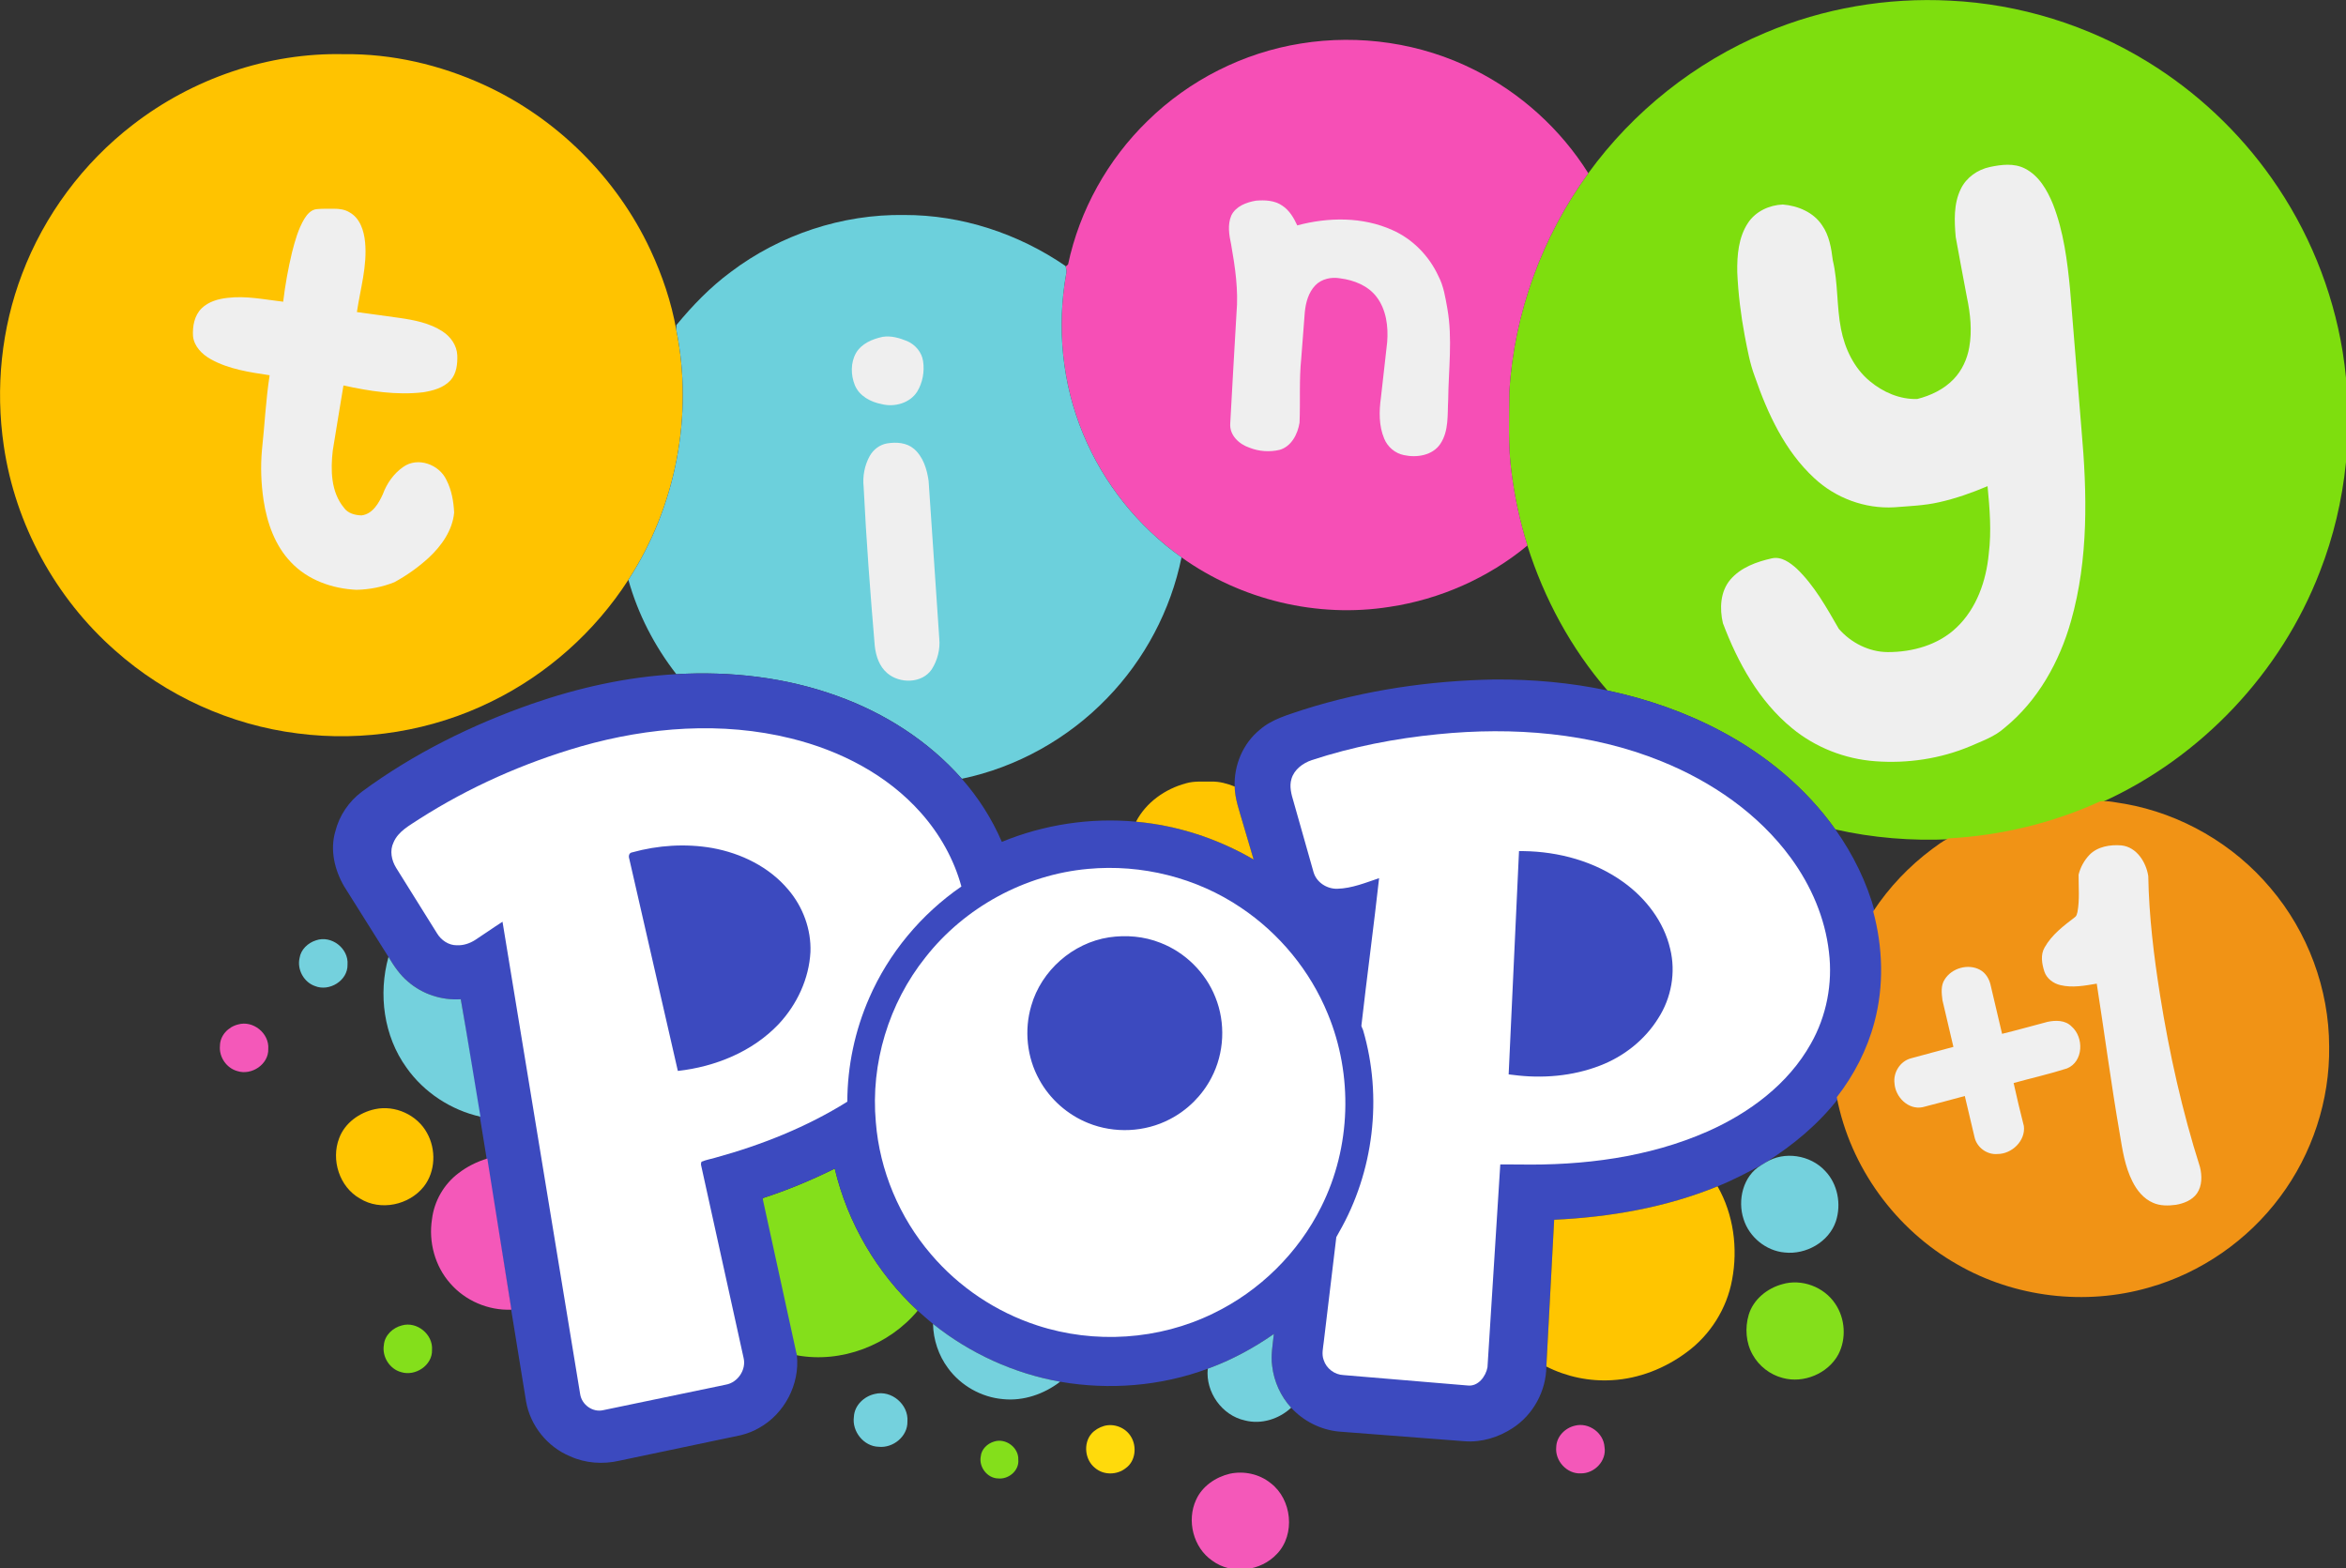
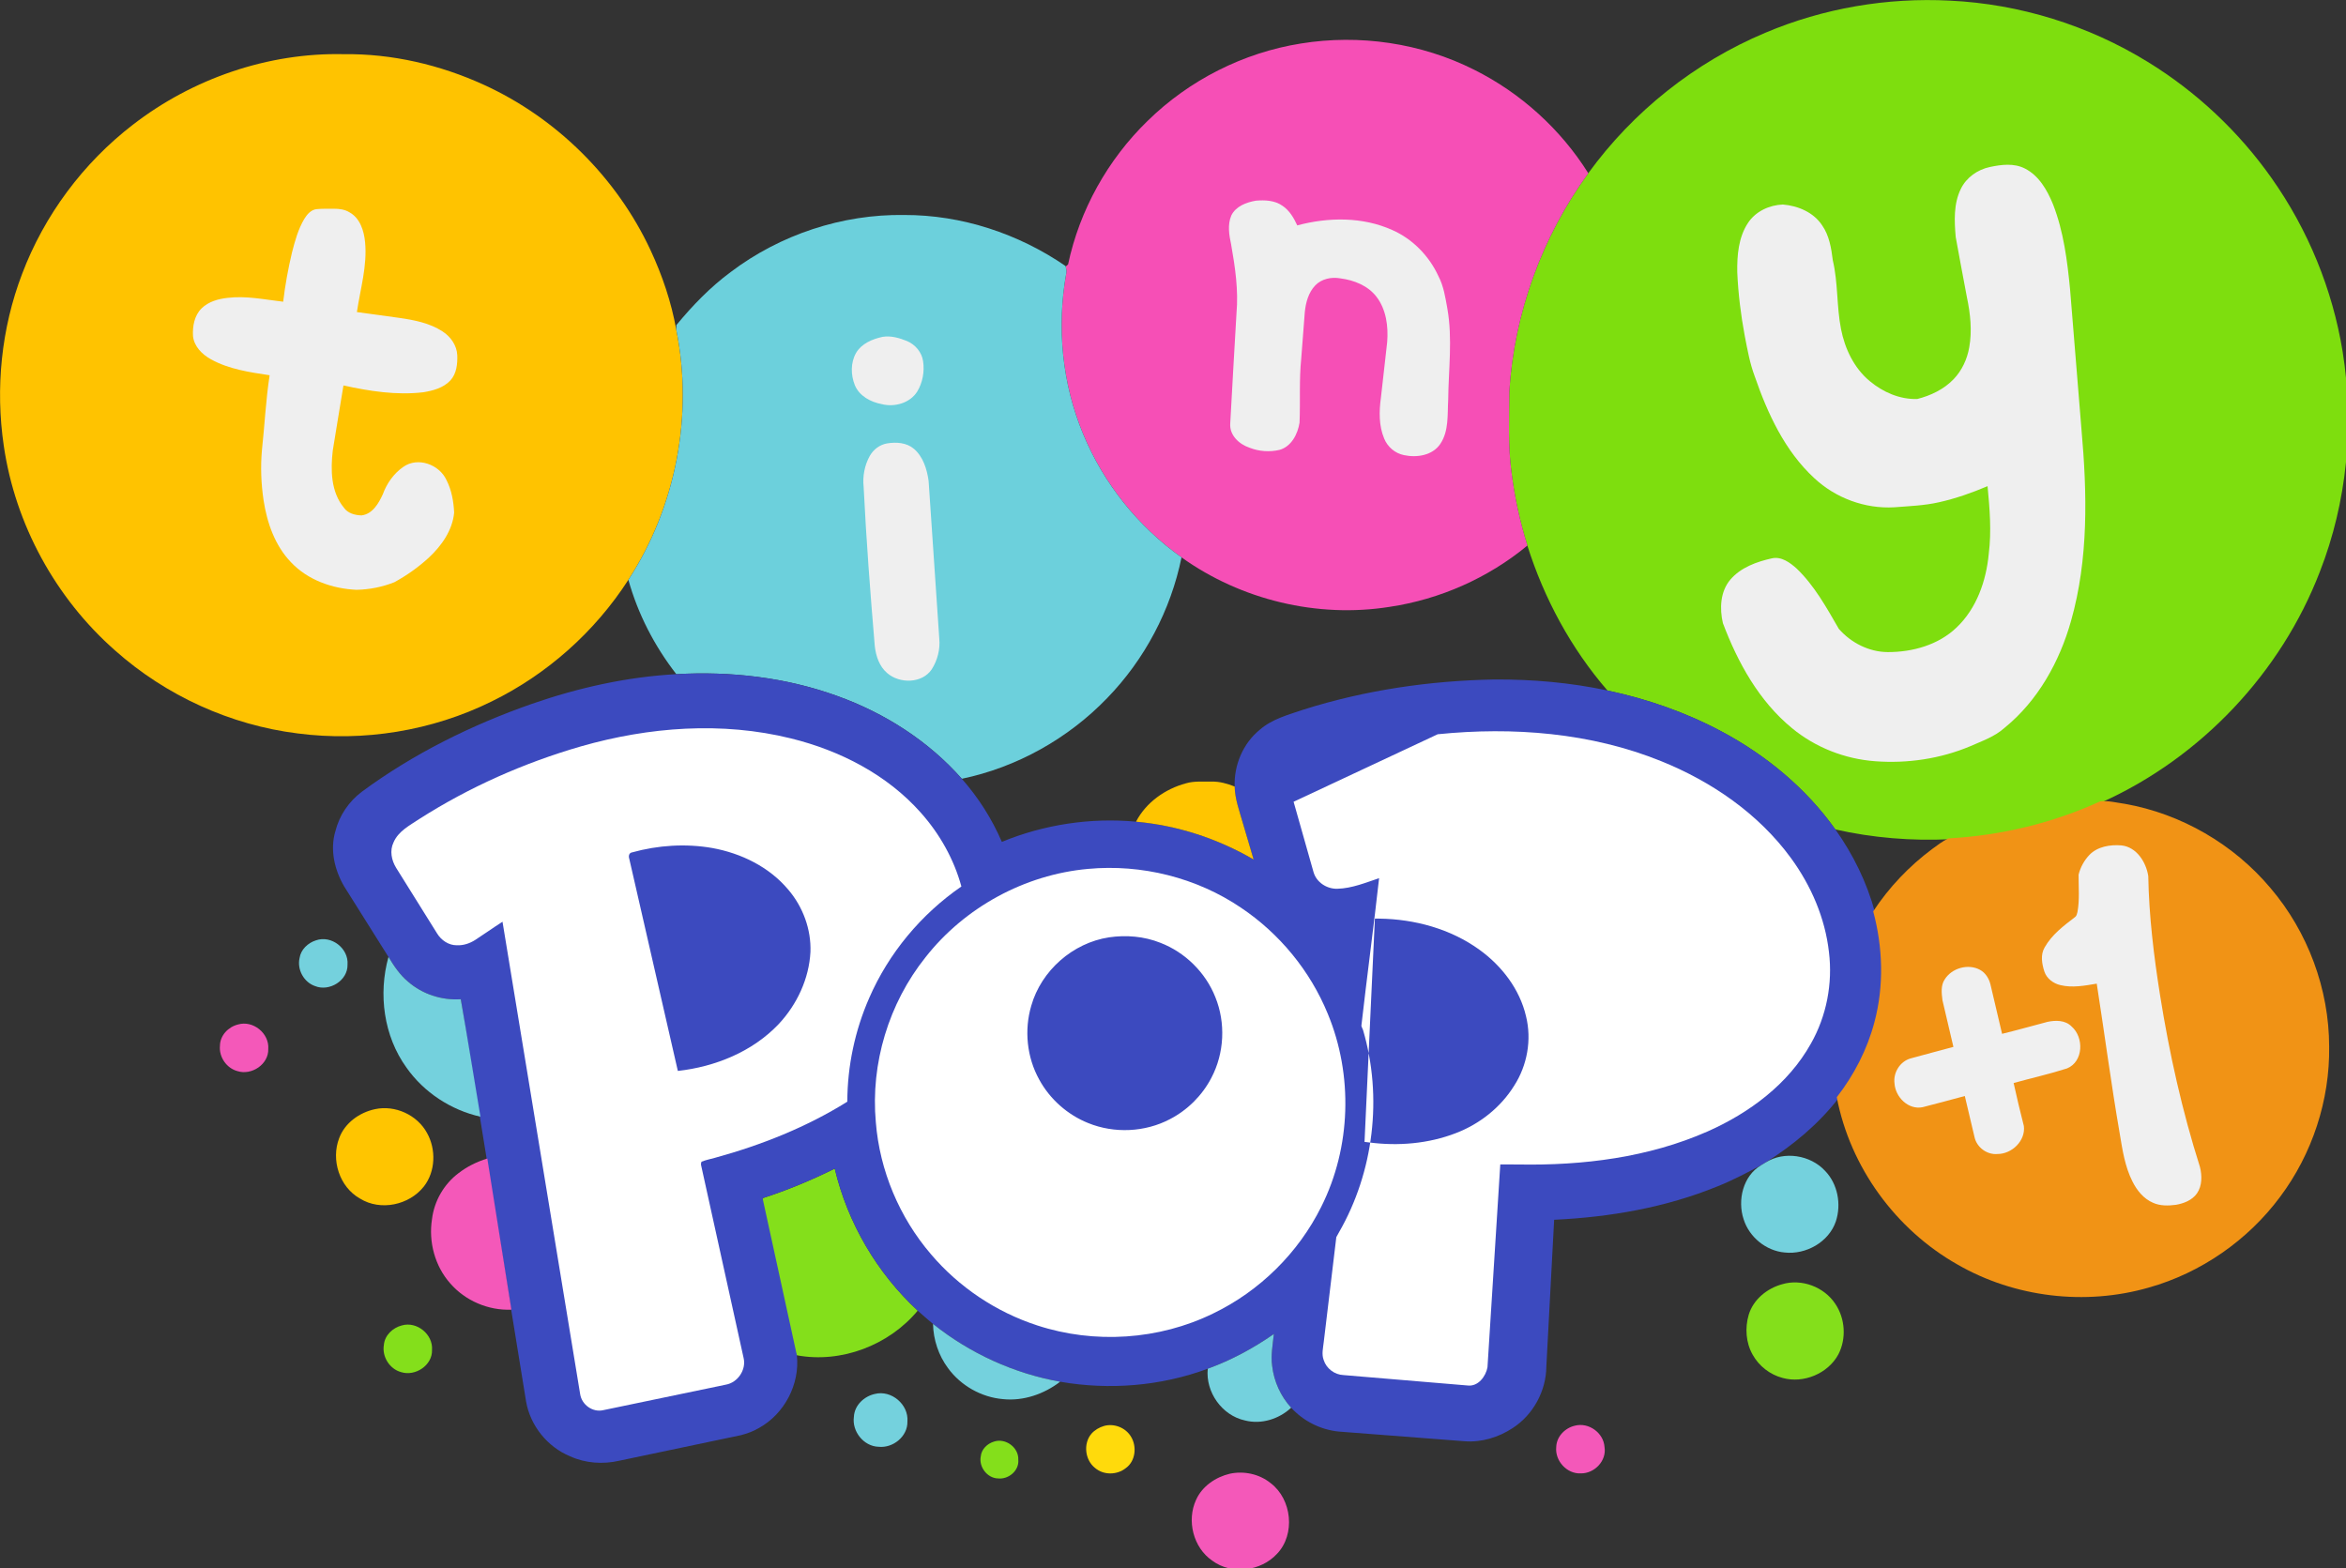
<svg xmlns="http://www.w3.org/2000/svg" id="svg90" width="1475.1pt" height="985.98pt" version="1.1" viewBox="0 0 1475.1 985.98">
  <rect x="0" y="0" width="1475.1" height="985.98" fill="#333333" stroke="none" />
  <g id="g905" transform="matrix(.968 0 0 .968 0 31.978)">
    <g id="#84df1bff-4" transform="matrix(1.034 0 0 1.034 -64.083 -143.64)" fill="#84df1b">
      <path id="path78-3" d="m541.03 859.71c15.55-5.05 30.69-11.33 45.33-18.59 8.07 34.03 26.46 65.47 52.12 89.23-18.05 21.72-48 33.2-75.91 28.05-18.043-33.168-25.845-68.886-21.54-98.69z" />
      <path id="path80-3" d="m1181.5 913.76c12.26-3.67 26.39 1.67 33.41 12.32 6.23 9.21 7.06 21.83 1.94 31.72-6.5 12.08-21.87 18.49-35.05 14.82-7.93-2.06-14.89-7.49-18.84-14.66-4.24-7.52-4.87-16.82-2.44-25.03 2.9-9.61 11.51-16.56 20.98-19.17z" />
      <path id="path82-3" d="m314.45 939.63c9.41-2.71 19.63 5.61 18.92 15.36 0.36 9.71-10.51 16.81-19.44 13.97-7.23-1.96-12.08-9.74-10.8-17.09 0.51-6.07 5.63-10.81 11.32-12.24z" />
      <path id="path84-0" d="m686.44 1012.6c7.25-2.39 15.57 3.73 15.23 11.39 0.64 6.85-6.11 12.46-12.67 11.77-6.84-0.12-12.22-7.24-10.91-13.85 0.41-4.53 4.14-8.07 8.35-9.31z" />
    </g>
    <g id="#7ede0eff-9" transform="matrix(1.034 0 0 1.034 -64.083 -143.64)">
      <path id="path2-6" d="m1170.9 127.57c36.5-15.46 76.54-22.28 116.11-20.2 43.72 2.09 86.83 15.49 124.1 38.43 30.58 18.75 57.26 43.8 77.92 73.12 22.86 32.33 38.24 69.89 44.6 108.96 7.41 46.25 2.77 94.52-14.3 138.21-24.45 63.6-74.65 116.7-136.73 144.76-30.03 13.75-62.68 21.57-95.65 23.34-24.15 1.14-48.45-0.82-72.04-6.16-18.43-25.92-43.57-46.66-71.55-61.58-22.44-11.99-46.71-20.42-71.57-25.69-22.88-26.38-39.81-57.81-50.33-91.07-4.66-14.88-7.99-30.17-9.94-45.63-2.36-16.93-1.47-34.06-1.42-51.09 3-49.2 20.59-97.35 49.62-137.16 28.12-38.79 67-69.69 111.18-88.24" fill="#7ede0e" />
    </g>
    <g id="#f64fb6ff-5" transform="matrix(1.034 0 0 1.034 -64.083 -143.64)">
      <path id="path5-0" d="m879.13 134.31c36.86-5.99 75.59-0.33 108.97 16.5 29.22 14.58 54.3 37.34 71.66 65-29.03 39.81-46.62 87.96-49.62 137.16-0.05 17.03-0.94 34.16 1.42 51.09 1.95 15.46 5.28 30.75 9.94 45.63-24.63 20.36-54.91 33.79-86.51 38.51-45.42 7.24-93.41-4.33-130.78-31.08-27.29-19.41-49.03-46.55-61.79-77.52-13.24-31.66-16.69-67.16-10.63-100.88 0.29-1.46-0.01-2.91-0.35-4.32 0.38-0.33 1.13-0.99 1.5-1.32 7.22-34.12 24.96-65.89 49.96-90.17 26.06-25.58 60.16-42.87 96.23-48.6" fill="#f64fb6" />
    </g>
    <g id="#ffc300ff-3" transform="matrix(1.034 0 0 1.034 -64.083 -143.64)">
      <path id="path8-4" d="m145.42 185.35c37.53-29.04 85-45.43 132.54-44.35 30.24-0.38 60.39 6.66 87.85 19.18 45.74 20.85 83.59 58.39 104.84 103.96 7.38 15.85 13.05 32.58 16.13 49.8 10.96 53.66-0.17 111.4-30.05 157.28-21.03 32.62-51.04 59.37-85.9 76.42-37.45 18.5-80.41 25.47-121.8 20.1-42.31-5.25-82.82-23.73-114.67-52.05-37.46-32.91-62.83-79.3-70.01-128.67-5.35-36.17-1.56-73.74 11.5-107.94 13.94-36.87 38.35-69.68 69.57-93.73" fill="#ffc300" />
    </g>
    <g id="#6cd0dcff-0" transform="matrix(1.034 0 0 1.034 -64.083 -143.64)">
      <path id="path22-7" d="m520.99 277.87c31.07-23.5 70.01-36.43 108.98-35.84 36.08-0.11 71.74 11.7 101.4 32.06l0.07 0.31c0.34 1.41 0.64 2.86 0.35 4.32-6.06 33.72-2.61 69.22 10.63 100.88 12.76 30.97 34.5 58.11 61.79 77.52-6.74 33.12-23.17 64.17-46.71 88.41-24.51 25.43-56.7 43.48-91.31 50.68-21.02-23.8-48.57-41.37-78.37-52.05-32.2-11.66-66.87-15.61-100.97-13.67-13.68-17.58-24.14-37.79-30.12-59.27 29.88-45.88 41.01-103.62 30.05-157.28 0.02-0.68 0.07-2.06 0.09-2.74 10.13-12.29 21.28-23.84 34.12-33.33" fill="#6cd0dc" />
    </g>
    <g id="#3c4abfff-5" transform="matrix(1.034 0 0 1.034 -64.083 -143.64)">
      <path id="path25-8" d="m396.1 549.14c29.25-10.14 59.79-16.97 90.75-18.65 34.1-1.94 68.77 2.01 100.97 13.67 29.8 10.68 57.35 28.25 78.37 52.05 10.38 11.79 18.94 25.19 25.14 39.64 26.54-10.89 55.7-15.35 84.29-12.68 25.99 2.33 51.34 10.61 73.87 23.76-2.3-7.63-4.52-15.29-6.77-22.93-2.13-7.53-4.96-15-5.13-22.92-0.49-13.47 5.28-27.13 15.8-35.68 7.73-6.75 17.85-9.37 27.34-12.6 38.83-12.31 79.55-18.24 120.23-18.97 23.77-0.11 47.6 1.95 70.87 6.93 24.86 5.27 49.13 13.7 71.57 25.69 27.98 14.92 53.12 35.66 71.55 61.58 11.18 15.75 19.84 33.35 24.86 52.03 6.11 22.67 6.86 46.99 0.75 69.75-4.52 17.12-12.8 33.16-23.65 47.12-12.51 16.2-28.46 29.43-45.73 40.3-1.01 0.6-2.01 1.21-3.01 1.82-8.9 4.76-17.84 9.47-27.23 13.21-32.55 13.3-67.64 19.37-102.65 21-1.63 30.73-3.29 61.46-4.9 92.19-0.12 15.36-8.28 30.37-21.2 38.7-8.85 5.8-19.47 9.05-30.09 8.25-26.34-2.04-52.68-4.03-79.02-6.08-11.4-1.08-22.28-6.55-30-14.99-6.61-7.2-10.81-16.52-11.93-26.22-0.96-6.71 0.38-13.42 1.06-20.08-12.87 8.95-26.77 16.48-41.53 21.81-29.45 10.93-61.81 13.54-92.72 8.16-29.11-5.18-56.77-17.85-79.86-36.31-3.26-2.73-6.49-5.48-9.62-8.34-25.66-23.76-44.05-55.2-52.12-89.23-14.64 7.26-29.78 13.54-45.33 18.59l21.54 98.69c1.97 18.14-7.8 36.78-23.73 45.62-3.601 2.154-7.491 3.528-11.491 4.574l-76.299 16.026c-10.26 2.37-21.32 1.63-30.94-2.77-14.32-5.89-25.14-19.41-27.69-34.68l-40.99-252.46c-11.92 0.78-24.06-3.14-33.08-11-5.17-4.27-8.9-9.9-12.33-15.57-9.24-14.81-18.61-29.53-27.85-44.33-6.01-10.29-9.02-22.99-5.51-34.65 2.47-9.88 8.53-18.76 16.67-24.85 32.38-23.88 68.86-41.9 106.77-55.17" fill="#3c4abf" />
    </g>
    <g id="#ffffffff-7" transform="matrix(1.034 0 0 1.034 -64.083 -143.64)" fill="#fff">
      <path id="path34-3" d="m426.98 575.84c42.68-12.21 88.61-15.71 131.98-4.96 30.72 7.59 60.27 22.72 81.46 46.63 11.83 13.28 20.82 29.17 25.5 46.37-25.27 17.42-45.66 41.88-57.91 70.04-8.97 20.47-13.7 42.8-13.75 65.15-25.62 16-53.96 27.26-83.03 35.23-2.84 0.82-5.78 1.35-8.53 2.46-0.42 0.86-0.48 1.77-0.18 2.74l26.58 120.56c1.79 7.41-3.67 15.48-11.14 16.78l-77.08 16.04c-6.61 1.51-13.36-3.38-14.43-9.96l-48.802-296.91c-0.104 0.068-0.239 0.174-0.418 0.295-5.68 3.62-11.14 7.56-16.8 11.2-3.41 2.17-7.43 3.51-11.5 3.3-5.09 0.05-9.74-3.14-12.34-7.37-8.56-13.79-17.22-27.52-25.78-41.31-2.9-4.7-4.12-10.78-1.63-15.91 3-7.1 10.19-10.72 16.26-14.78 31.38-20.03 65.79-35.26 101.54-45.6m32.02 66.63c-1.89 0.27-2.28 2.39-1.73 3.94l30.53 133.34c23.49-2.61 46.95-12.1 63.39-29.48 11.44-12.24 19.02-28.4 19.91-45.23 0.53-14.24-4.74-28.44-13.98-39.23-11.95-14.22-29.55-22.81-47.63-26.09-16.75-2.93-34.14-1.78-50.49 2.75z" />
-       <path id="path36-0" d="m965.15 568.24c47.28-4.78 96.25-1.01 140.58 17 31.64 12.8 60.97 32.96 81.27 60.71 12.67 17.31 21.5 37.68 23.92 59.09 2.43 19.76-1.5 40.23-11.34 57.56-14.18 25.4-38.6 43.5-64.8 55.13-37.21 16.43-78.45 21.53-118.82 20.8l-11.51-0.04-8.04 127.42c-1.05 5.75-5.86 12.21-12.38 11.46l-78.09-6.55c-5.58-0.21-10.76-4.12-12.43-9.45-1.42-3.73-0.33-7.69 0.06-11.49l7.872-65.705c0.168-0.399 0.574-1.047 1.658-3.005 21.9-38.02 27.5-84.98 15.15-127.08-0.639-1.631-0.975-2.064-1.056-2.752 3.192-28.238 8.142-65.523 11.126-92.678-8.262 2.743-17.11 6.44-26.29 6.65-6.57 0.15-13.09-4.05-14.91-10.5l-12.51-44.16c-1.4-4.65-2.82-9.66-1.31-14.47 1.76-5.88 7.19-9.83 12.8-11.72 25.61-8.4 52.23-13.58 79.05-16.22m44.558 213.68c0.706 0.072 1.612 0.176 2.763 0.325 18.29 2.41 37.32 0.85 54.6-5.83 14.93-5.72 28.15-16.11 36.61-29.75 8.25-12.76 11.14-28.89 7.48-43.67-3.96-17.03-15.24-31.66-29.25-41.78-18.14-13.13-40.7-19.26-62.92-19.56l-2.777-9e-3z" />
+       <path id="path36-0" d="m965.15 568.24c47.28-4.78 96.25-1.01 140.58 17 31.64 12.8 60.97 32.96 81.27 60.71 12.67 17.31 21.5 37.68 23.92 59.09 2.43 19.76-1.5 40.23-11.34 57.56-14.18 25.4-38.6 43.5-64.8 55.13-37.21 16.43-78.45 21.53-118.82 20.8l-11.51-0.04-8.04 127.42c-1.05 5.75-5.86 12.21-12.38 11.46l-78.09-6.55c-5.58-0.21-10.76-4.12-12.43-9.45-1.42-3.73-0.33-7.69 0.06-11.49l7.872-65.705c0.168-0.399 0.574-1.047 1.658-3.005 21.9-38.02 27.5-84.98 15.15-127.08-0.639-1.631-0.975-2.064-1.056-2.752 3.192-28.238 8.142-65.523 11.126-92.678-8.262 2.743-17.11 6.44-26.29 6.65-6.57 0.15-13.09-4.05-14.91-10.5l-12.51-44.16m44.558 213.68c0.706 0.072 1.612 0.176 2.763 0.325 18.29 2.41 37.32 0.85 54.6-5.83 14.93-5.72 28.15-16.11 36.61-29.75 8.25-12.76 11.14-28.89 7.48-43.67-3.96-17.03-15.24-31.66-29.25-41.78-18.14-13.13-40.7-19.26-62.92-19.56l-2.777-9e-3z" />
      <path id="path38-1" d="m745.49 652.83c33.59-3.12 68.18 5.46 96.14 24.42 24.17 16.21 43.42 39.66 54.45 66.59 15.98 38.5 14.64 83.86-4.05 121.17-14.43 29.07-38.75 53.07-68 67.14-34.02 16.63-74.5 19.26-110.46 7.48-25.78-8.38-49.17-24.01-66.72-44.67-19.86-23.14-32.27-52.6-34.68-83.01-3.36-36.84 8.12-74.72 31.21-103.6 24.61-31.38 62.37-51.95 102.11-55.52m13.1 43.01c-22.68 3.49-42.46 20.83-48.76 42.91-4.54 15.32-2.79 32.44 4.98 46.43 6.7 12.31 17.79 22.12 30.79 27.33 16.4 6.65 35.7 5.78 51.37-2.48 11.06-5.74 20.28-14.93 26.01-25.99 8.14-15.45 9.03-34.47 2.48-50.63-6.15-15.52-18.99-28.18-34.57-34.17-10.2-4.07-21.48-5-32.3-3.4z" />
    </g>
    <g id="#ffc500ff-8" transform="matrix(1.034 0 0 1.034 -64.083 -143.64)" fill="#ffc500">
      <path id="path41-7" d="m807 599.06c5.21-1.53 10.68-0.98 16.04-1.07 5.02-0.14 9.91 1.26 14.55 3.09 0.17 7.92 3 15.39 5.13 22.92 2.25 7.64 4.47 15.3 6.77 22.93-22.53-13.15-47.88-21.43-73.87-23.76 6.3-12.15 18.33-20.6 31.38-24.11z" />
      <path id="path43-2" d="m297.53 803.78c12.66-2.75 26.54 3.6 32.72 14.98 5.75 10.31 5.36 24.13-1.98 33.57-9.22 11.73-27.26 15.6-40.12 7.62-12.93-7.24-18.37-24.3-13.11-37.95 3.54-9.56 12.73-16.14 22.49-18.22z" />
-       <path id="path45-5" d="m1038.3 873.26c35.01-1.63 70.1-7.7 102.65-21 10.06 17.63 12.87 38.88 9.12 58.72-3.28 18.07-13.74 34.69-28.57 45.53-13.5 10.06-29.82 16.53-46.7 17.51-14.22 0.89-28.7-2.1-41.4-8.57 1.61-30.73 3.27-61.46 4.9-92.19z" />
    </g>
    <g id="#74d1ddff-7" transform="matrix(1.034 0 0 1.034 -64.083 -143.64)" fill="#74d1dd">
      <path id="path56-7" d="m260.45 697.72c9.68-3.42 20.66 5.06 19.84 15.26 0.25 10.02-11.43 17.13-20.42 13.46-6.99-2.39-11.35-10.35-9.72-17.53 0.78-5.41 5.25-9.59 10.3-11.19z" />
      <path id="path58-9" d="m317.31 777.65c-14.3-19.81-17.79-46.19-11.29-69.51 3.43 5.67 7.16 11.3 12.33 15.57 9.02 7.86 21.16 11.78 33.08 11 4.33 24.56 8.24 49.2 12.37 73.8-18.56-4.17-35.53-15.27-46.49-30.86z" />
      <path id="path60-9" d="m1171.2 837.23c11.62-7.31 28-4.7 37.26 5.27 8 8.25 10.35 21.01 6.79 31.79-4.4 12.98-18.77 21.01-32.14 19.53-11.75-1.03-22.31-9.7-25.81-20.93-3.96-11.96-0.36-27.13 10.89-33.84 1-0.61 2-1.22 3.01-1.82z" />
      <path id="path62-5" d="m648.1 938.69c23.09 18.46 50.75 31.13 79.86 36.31-10.14 7.78-23.08 12.26-35.91 10.93-13.59-1.16-26.51-8.47-34.54-19.48-5.93-7.98-9.21-17.83-9.41-27.76z" />
      <path id="path64-1" d="m820.68 966.84c14.76-5.33 28.66-12.86 41.53-21.81-0.68 6.66-2.02 13.37-1.06 20.08 1.12 9.7 5.32 19.02 11.93 26.22-7.6 7.13-18.81 10.66-29.02 8-14.47-3.12-24.83-17.83-23.38-32.49z" />
      <path id="path66-2" d="m611.55 982.68c10.39-2.64 21.31 6.63 20.47 17.3 0.25 9.38-9.05 16.85-18.09 15.89-9.38-0.25-16.85-9.66-15.54-18.85 0.35-7.18 6.38-12.85 13.16-14.34z" />
    </g>
    <g id="#f458b9ff-4" transform="matrix(1.034 0 0 1.034 -64.083 -143.64)" fill="#f458b9">
      <path id="path69-9" d="m211.42 750.59c9.5-2.83 19.84 5.53 19.08 15.4 0.3 9.6-10.47 16.71-19.33 13.89-6.86-1.82-11.72-8.87-11.02-15.93 0.04-6.45 5.21-11.86 11.27-13.36z" />
      <path id="path71-5" d="m350.01 843.99c5.38-4.18 11.59-7.22 18.1-9.21 5.07 31.65 10.1 63.3 15.13 94.95-14.45 0.63-28.99-5.59-38.45-16.53-9.61-10.83-13.69-26.08-11.43-40.31 1.36-11.36 7.5-22.03 16.65-28.9z" />
      <path id="path73-1" d="m1051.4 1002.6c8.61-2.22 17.95 4.52 18.53 13.39 1.46 8.7-6.34 16.75-14.93 16.59-8.72 0.42-16.29-7.91-15.4-16.53 0.17-6.61 5.55-12.05 11.8-13.45z" />
      <path id="path75-0" d="m834.55 1032.8c8.91-1.91 18.61 0.17 25.71 5.96 13.34 10.18 15.62 32.17 3.9 44.4-10.15 10.97-28.46 13.27-40.6 4.29-12-8.19-16.26-25.25-10.19-38.3 3.83-8.52 12.27-14.23 21.18-16.35z" />
    </g>
    <g id="#ffda0cff-4" transform="matrix(1.034 0 0 1.034 -64.083 -143.64)">
      <path id="path87-2" d="m755.48 1002.8c6.38-1.82 13.69 1.07 17.03 6.8 3.77 6.17 2.79 15.38-3.35 19.7-5.46 4.36-13.88 4.5-19.24-0.1-6.39-4.98-7.58-15.37-2.29-21.55 2.06-2.34 4.88-3.96 7.85-4.85z" fill="#ffda0c" />
    </g>
    <g id="#efefefff-7" transform="matrix(1.034 0 0 1.034 -64.083 -143.64)" fill="#efefef">
      <path id="path11-6" d="m1312 211.88c7.21-1.53 15.18-2.55 22.01 0.95 8.87 4.48 14.04 13.62 17.67 22.48 6.67 17.08 8.98 35.46 10.73 53.59 2.42 29.37 4.73 58.75 7.17 88.12 3.55 39.96 4.47 81.05-6.57 120-7.22 25.67-20.84 50.17-41.74 67.16-6.15 5.57-14.14 8.29-21.59 11.59-18.76 7.89-39.41 10.94-59.66 9.43-19.05-1.39-37.64-8.64-52.37-20.83-20.71-17.01-34.02-41.2-43.35-65.92-2.15-9.18-1.67-19.92 4.72-27.4 6.55-7.63 16.48-11.17 26.02-13.31 6.01-1.35 11.46 2.69 15.67 6.49 11.18 10.74 18.71 24.51 26.4 37.79 7.66 8.79 19.04 14.57 30.81 14.61 15.52 0.02 31.75-4.48 43.16-15.44 12.62-11.97 18.65-29.36 20.23-46.36 1.78-14.12 0.58-28.35-0.75-42.44-9.84 4.18-19.98 7.75-30.43 10.09-9.23 2.12-18.74 2.42-28.14 3.18-18.4 1.08-36.93-5.78-50.36-18.37-18.44-17.05-29.25-40.51-37.33-63.88-3.09-8.2-4.59-16.84-6.27-25.4-2.48-13.21-4.12-26.58-4.71-40.01-0.17-10.59 0.73-21.93 6.75-31 4.77-7.24 13.39-11.23 21.9-11.55 9.46 0.78 19.26 4.88 24.64 13.04 4.51 6.42 5.77 14.34 6.72 21.96 3.37 14.18 2.36 28.93 5.16 43.2 2.42 12.39 8.18 24.55 18.04 32.73 8.3 6.96 18.88 11.57 29.83 11.26 8.48-2.14 16.74-6.07 22.86-12.44 5.25-5.45 8.54-12.6 9.83-20.02 1.86-10.38 0.72-21.05-1.43-31.3-2.32-12.67-4.84-25.31-7.07-38-0.87-10.08-1.39-20.84 3.19-30.19 3.44-7.2 10.54-12.17 18.26-13.81z" />
      <path id="path13-9" d="m835.46 242.39c2.81-5.84 9.47-8.34 15.47-9.35 5.66-0.48 11.89-0.23 16.69 3.2 4.4 2.93 7.12 7.63 9.3 12.32 19.51-5.21 40.98-5.49 59.67 2.91 12.82 5.64 23.14 16.27 28.99 28.94 3.32 6.34 4.38 13.48 5.63 20.44 3.33 18.93 0.72 38.16 0.52 57.21-0.54 9.3 0.52 19.56-4.91 27.71-4.86 7.34-14.83 8.87-22.88 7.11-5.58-1.09-10.31-5.17-12.43-10.4-3.38-8.06-3.23-17.11-2.05-25.62 1.32-11.67 2.64-23.34 3.94-35 0.77-9.82-0.57-20.47-6.74-28.48-5.39-7.01-14.15-10.45-22.69-11.54-5.55-1.01-11.78 0.26-15.77 4.44-4.26 4.47-5.96 10.75-6.55 16.75-0.78 9.69-1.51 19.4-2.24 29.1-1.39 13.42-0.5 26.93-1.07 40.38-1.13 7.11-5.03 14.84-12.4 17.04-6.25 1.51-13.05 1.06-19.02-1.32-6.48-2.16-12.66-7.82-12.11-15.18 1.2-23.07 2.63-46.12 3.92-69.19 1.31-14.53-0.84-29.09-3.37-43.37-1.27-5.9-2.33-12.36 0.1-18.1z" />
      <path id="path15-9" d="m253.24 244.32c1.676-2.755 4.239-5.633 7.6-5.962 2.755-0.317 7.565-0.248 10.962-0.256 3.412 7e-3 6.749 0.428 9.768 2.268 6.62 3.69 9.07 11.62 9.75 18.7 1.45 14.86-2.98 29.37-5.14 43.94 8.89 1.16 17.76 2.46 26.64 3.66 9.37 1.34 19.04 3.21 27.1 8.46 5.11 3.27 8.99 8.73 9.32 14.92 0.2 5.51-0.42 11.66-4.33 15.91-4.4 4.7-10.94 6.47-17.1 7.44-16.8 1.97-33.67-0.69-50.07-4.28-2.23 13.64-4.54 27.27-6.72 40.92-1.4 12.18-1.2 25.98 7.02 35.9 2.43 3.52 6.98 4.71 11.03 4.81 6.89-0.8 10.81-7.57 13.4-13.3 2.48-6.8 6.87-13.03 12.85-17.17 9.13-6.5 22.63-1.52 27.13 8.26 3.24 6.29 4.48 13.44 4.82 20.46-1.04 11.18-7.93 20.85-15.93 28.31-6.54 6-13.86 11.18-21.64 15.43-7.51 2.99-15.61 4.59-23.69 4.76-15.14-0.65-30.66-6.08-41.21-17.29-10.14-10.52-15.11-24.9-17.27-39.1-1.53-10.31-1.93-20.81-1.02-31.19 1.71-15.73 2.43-31.57 4.85-47.21-12.61-1.9-25.64-3.77-36.94-10.06-5.48-3.03-10.56-8.07-11.2-14.6-0.36-6.13 0.87-12.95 5.44-17.41 4.33-4.2 10.44-5.92 16.3-6.55 11.69-1.43 23.33 1.09 34.91 2.42 1.23-10.39 3.11-20.71 5.53-30.9 1.87-7.32 3.91-14.76 7.84-21.29z" />
      <path id="path17-3" d="m616.44 318.58c5.22-0.86 10.56 0.7 15.37 2.66 5.18 2.24 9.27 7.03 10.06 12.7 0.96 6.48-0.28 13.43-3.72 19.05-4.58 7.25-14.26 9.92-22.3 7.85-6.91-1.29-14-5.05-16.84-11.82-2.61-6.42-2.75-14.21 0.74-20.34 3.49-5.9 10.26-8.73 16.69-10.1z" />
      <path id="path19-4" d="m619.35 385.51c5.7-0.91 12.13-0.51 16.72 3.39 5.84 5 8.24 12.84 9.26 20.21 2.24 32.96 4.43 65.92 6.69 98.88 0.69 6.75-1.08 13.76-4.73 19.47-6.07 9-20.19 9.13-27.99 2.35-4.92-4.17-7.06-10.67-7.78-16.89-2.82-33.3-5.36-66.63-7-100.01-0.73-6.7 0.57-13.63 3.85-19.52 2.28-4.07 6.34-7.12 10.98-7.88z" />
    </g>
  </g>
  <g id="#f19315ff" transform="translate(-62.005 -107)">
    <path id="path48" d="m1287 634.19c32.97-1.77 65.62-9.59 95.65-23.34 5.17-0.49 10.31 0.91 15.43 1.6 35.46 6.27 68.43 25.42 91.58 52.99 23.45 27.53 36.81 63.46 36.86 99.65 0.45 33.73-10.62 67.45-30.83 94.46-20.31 27.36-49.76 47.82-82.57 57.07-39.88 11.48-84.28 6.25-120.27-14.47-38.87-21.97-67.55-61.3-75.93-105.22 10.85-13.96 19.13-30 23.65-47.12 6.11-22.76 5.36-47.08-0.75-69.75 9.92-15.12 22.59-28.4 37.08-39.21 3.25-2.38 6.47-4.85 10.1-6.66" fill="#f19315" />
  </g>
  <g id="#f0f0f0ff" transform="translate(-62.005 -107)" fill="#f0f0f0">
    <path id="path51" d="m1375.7 644.63c5.12-5.34 13.11-6.62 20.18-6.05 9.58 1.03 15.54 10.51 16.9 19.3 0.45 25.15 3.49 50.18 7.43 75 5.82 36.48 13.86 72.66 25.06 107.89 1.36 5.47 1.45 11.86-1.9 16.67-3.03 4.26-8.21 6.28-13.18 7.14-4.83 0.65-9.97 0.75-14.48-1.3-5.82-2.52-10.04-7.69-12.81-13.24-4.79-9.38-6.35-19.91-8.06-30.18-5.42-31.35-9.56-62.91-14.46-94.35-7.55 1.28-15.37 2.76-22.95 0.91-4.41-1.06-8.48-4.1-9.97-8.48-1.58-4.91-2.6-10.62 0.2-15.29 4.49-7.93 11.93-13.56 19.05-18.98 1.03-0.71 1.25-2.03 1.54-3.16 1.45-7.77 0.65-15.7 0.72-23.54 1.13-4.59 3.49-8.9 6.73-12.34z" />
    <path id="path53" d="m1284.8 722.83c4.46-7.15 14.75-10.05 22.19-6 3.42 1.87 5.63 5.42 6.55 9.15 2.46 10.35 4.82 20.74 7.31 31.09 9.57-2.32 19.04-5.03 28.57-7.52 5.07-1.09 11.14-1.14 15.06 2.83 7.96 6.79 7.63 22.2-2.8 26.44-11.03 3.55-22.39 6.07-33.56 9.19 2.02 9.04 4.1 18.06 6.43 27.03 1.18 9.27-7.57 17.65-16.63 17.6-6.56 0.57-12.94-4.13-14.37-10.54-2.12-8.63-4.02-17.3-6.13-25.93-8.82 2.36-17.63 4.79-26.48 7.02-9.03 1.89-17.23-6.37-17.73-15.05-0.86-6.75 3.51-13.72 10.1-15.6 8.94-2.53 17.97-4.76 26.94-7.25-2.33-9.79-4.64-19.58-6.89-29.37-0.53-4.34-1.16-9.27 1.44-13.09z" />
  </g>
</svg>